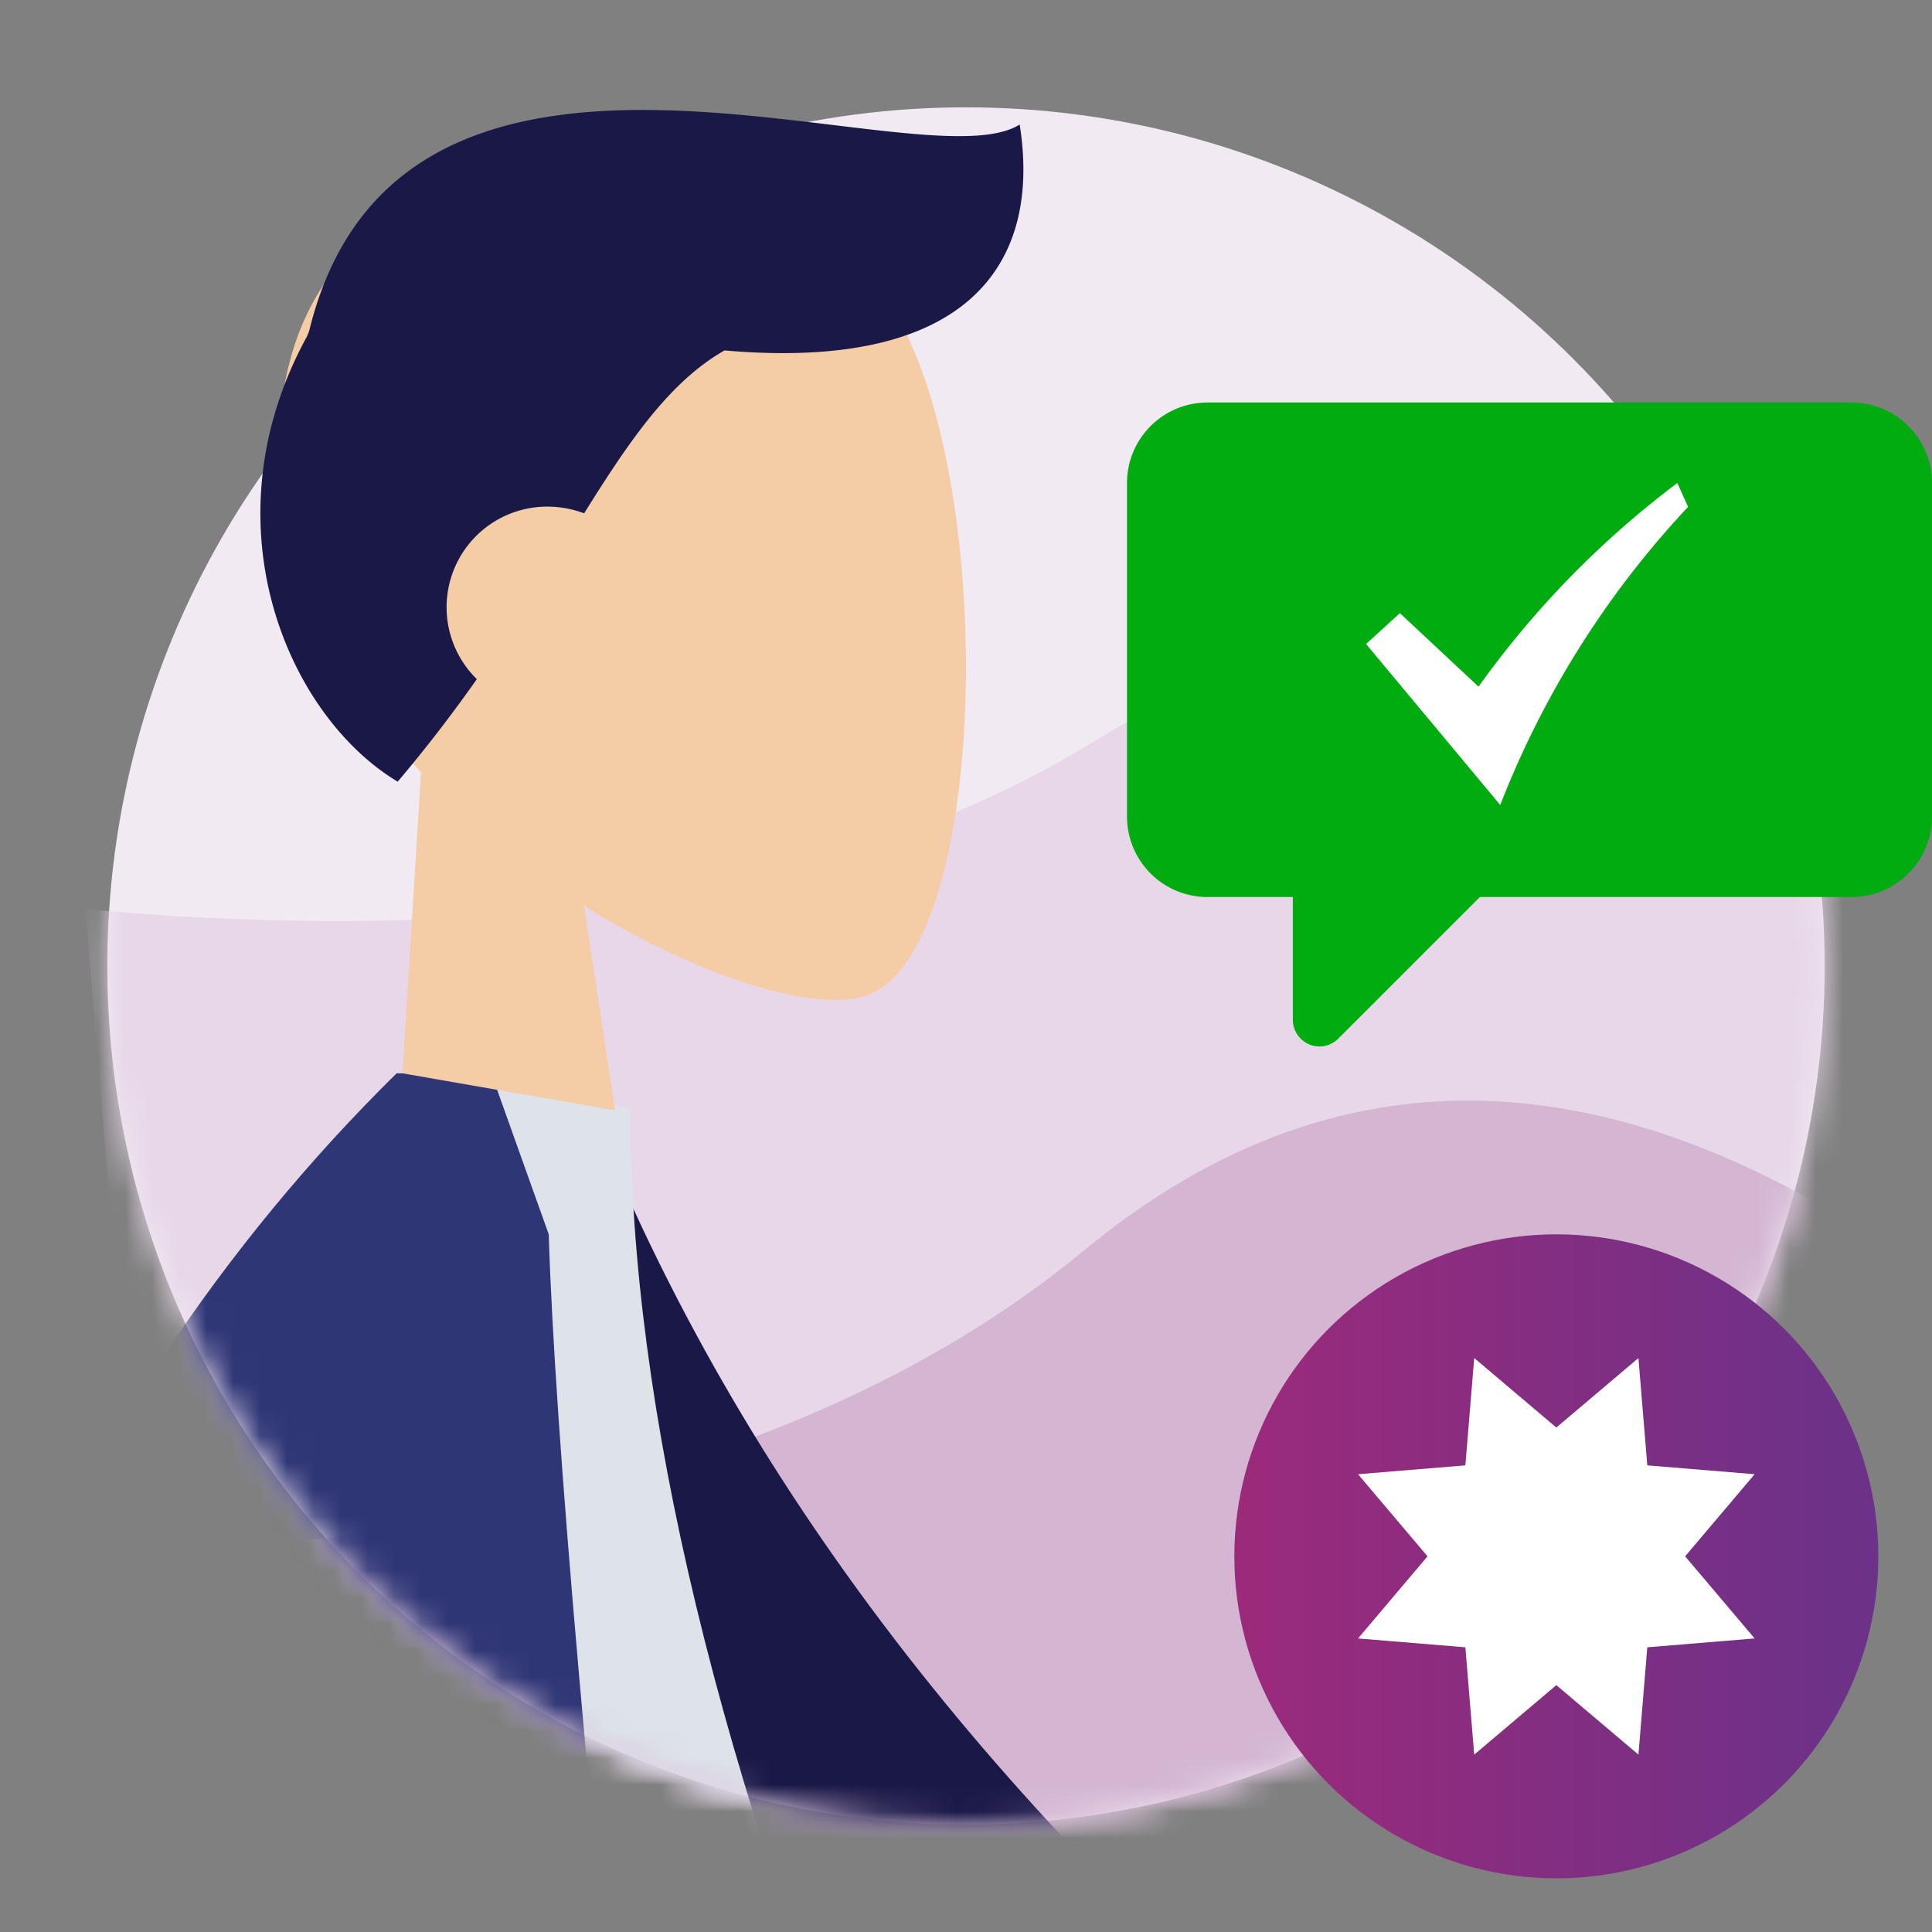
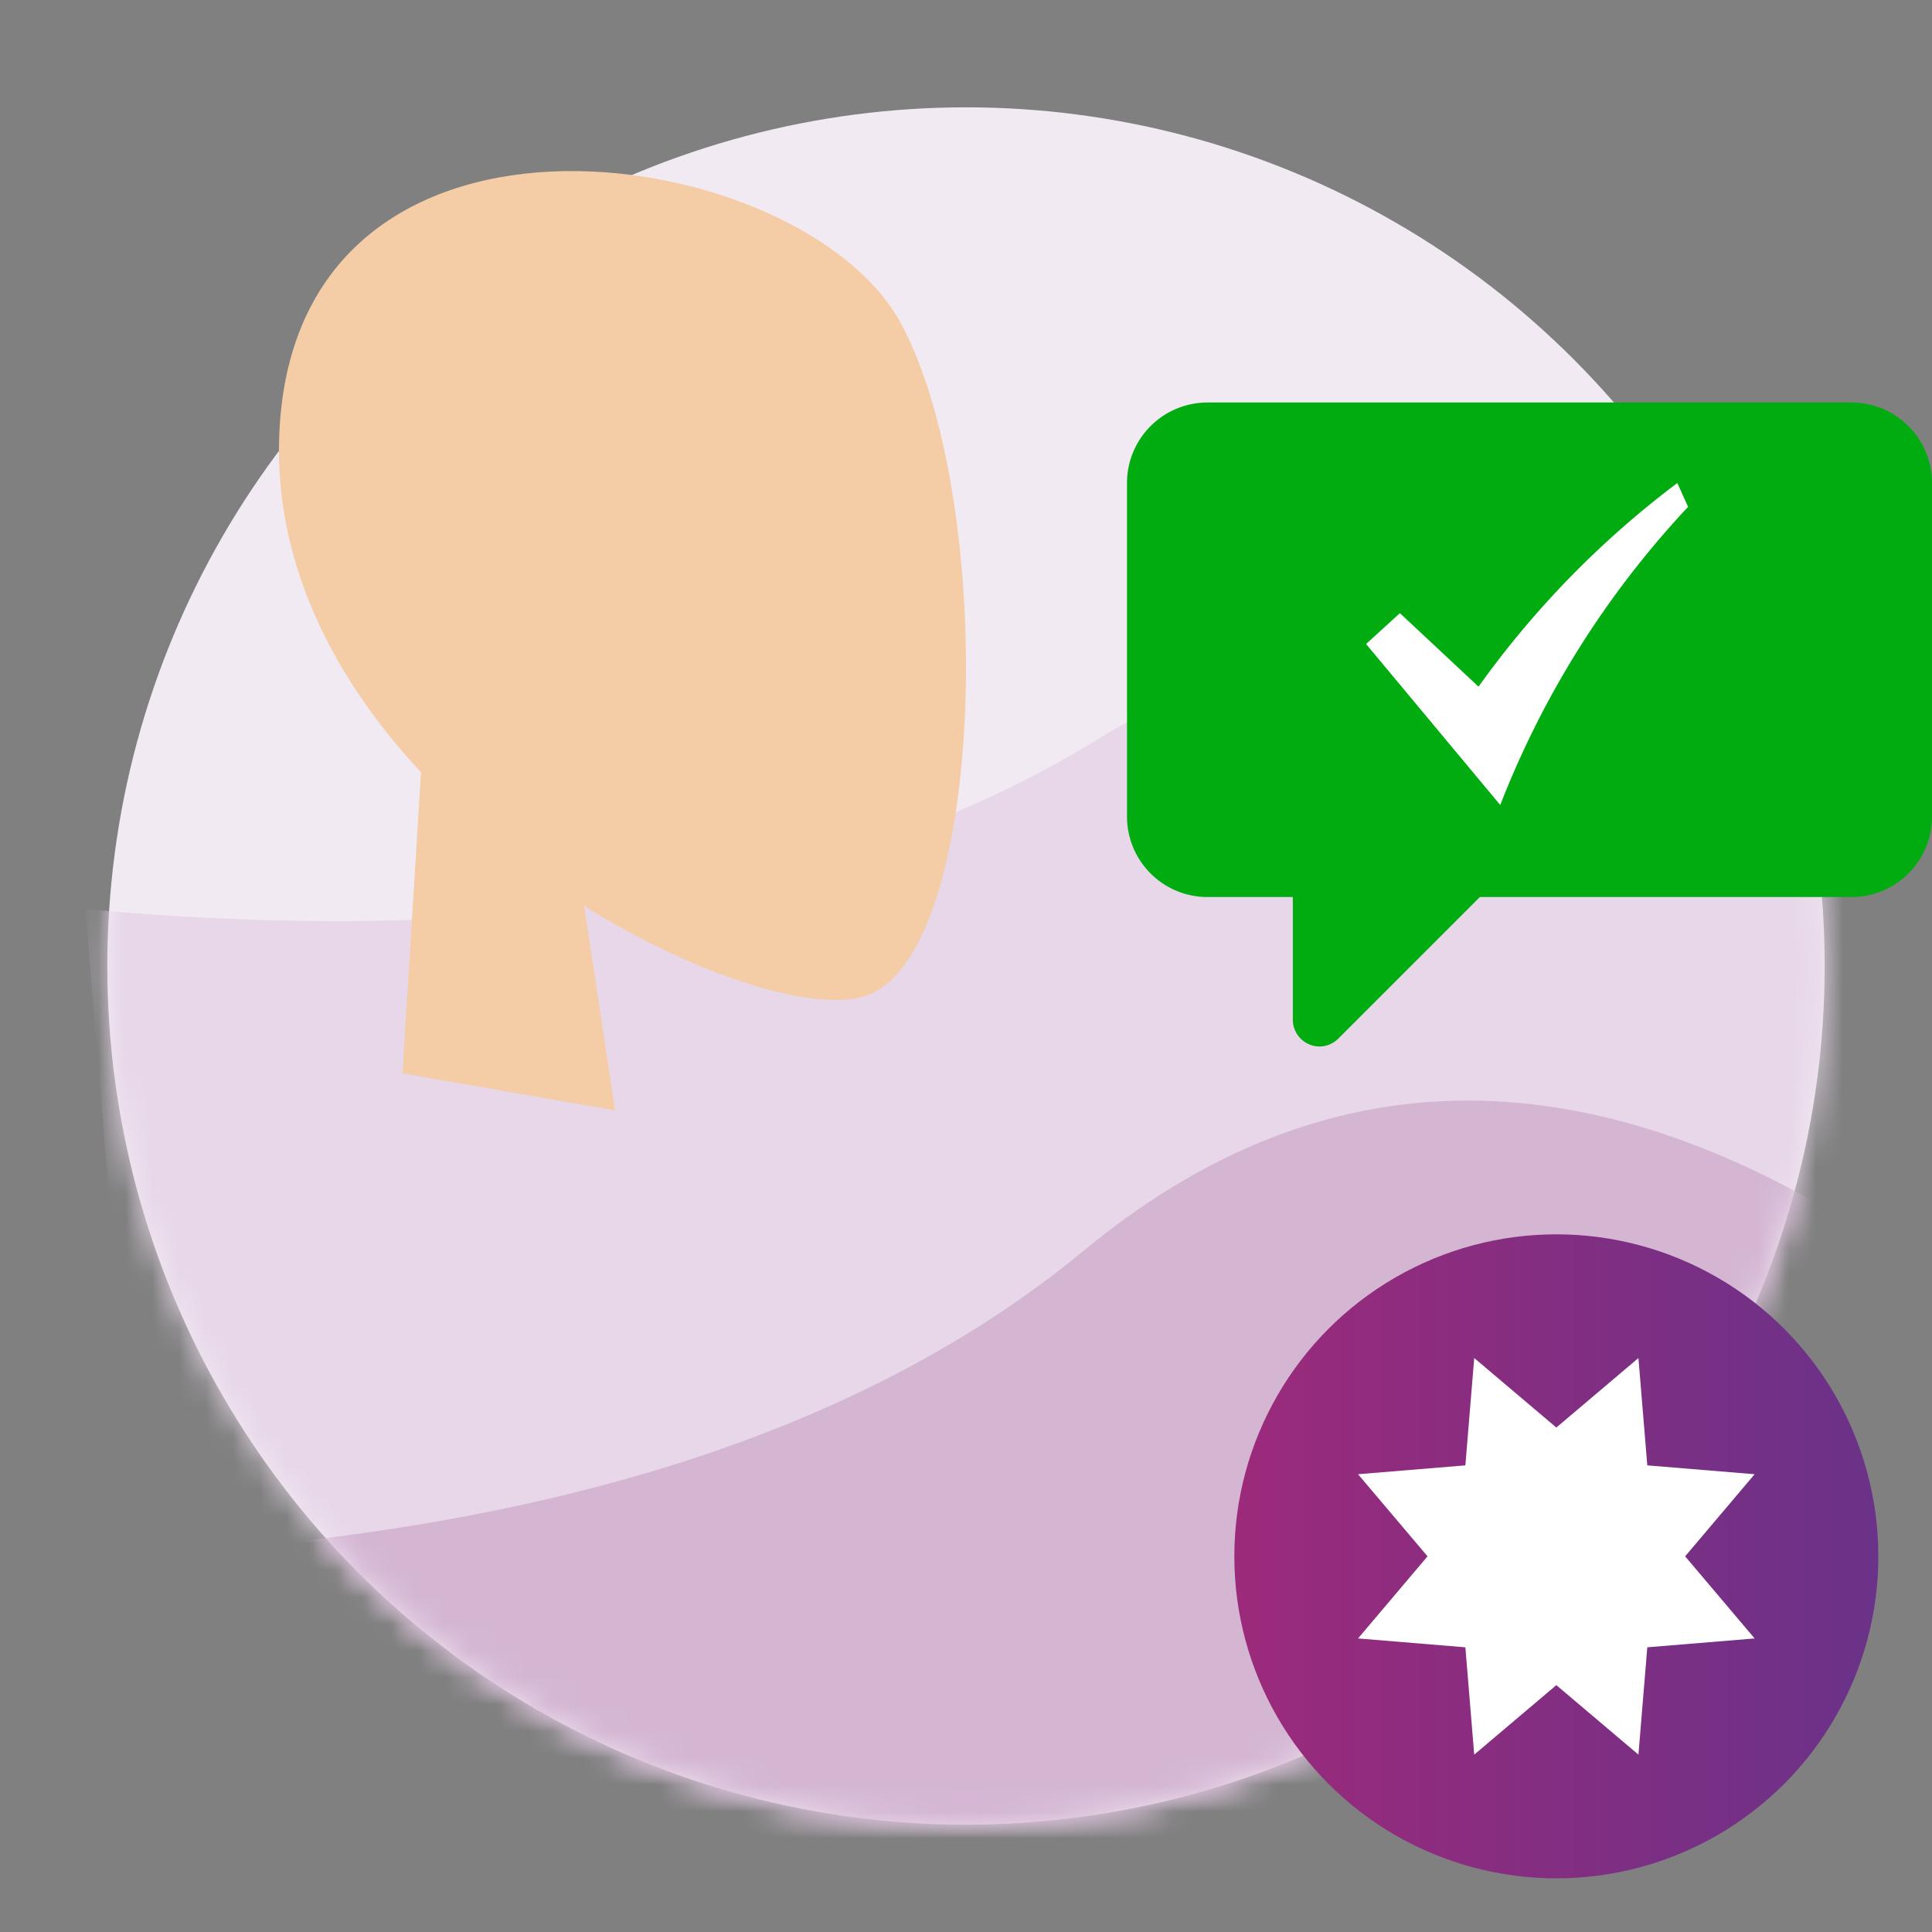
<svg xmlns="http://www.w3.org/2000/svg" id="Layer_1" data-name="Layer 1" viewBox="0 0 72 72">
  <rect x="0" y="0" width="72" height="72" fill="#808080" stroke="none" />
  <defs>
    <mask id="mask" x="3.18" y="4" width="74.92" height="67.66" maskUnits="userSpaceOnUse">
      <g id="mask-2">
        <circle id="path-1" cx="36" cy="36" r="32" style="fill:#fff" />
      </g>
    </mask>
    <mask id="mask-2-2" x="4" y="4" width="79" height="91" maskUnits="userSpaceOnUse">
      <g id="mask-2-3" data-name="mask-2">
        <circle id="path-1-2" data-name="path-1" cx="36" cy="36" r="32" style="fill:#fff" />
      </g>
    </mask>
    <mask id="mask-3" x="-7.8" y="4" width="75.8" height="90.24" maskUnits="userSpaceOnUse">
      <g id="mask-2-4" data-name="mask-2">
-         <circle id="path-1-3" data-name="path-1" cx="36" cy="36" r="32" style="fill:#fff" />
-       </g>
+         </g>
    </mask>
    <linearGradient id="linear-gradient" x1="-798.29" y1="-1867.04" x2="-797.29" y2="-1867.04" gradientTransform="matrix(24, 0, 0, -24, 19205, -44751)" gradientUnits="userSpaceOnUse">
      <stop offset="0" stop-color="#9c2a7b" />
      <stop offset="1" stop-color="#6a3288" />
    </linearGradient>
  </defs>
  <title>Badges-Solutions-Level 8</title>
  <g id="Badges_Solutions_Level-8" data-name="Badges/Solutions/Level-8">
    <g id="Background">
      <g id="Mask-4" data-name="Mask">
        <circle id="path-1-4" data-name="path-1" cx="36" cy="36" r="32" style="fill:#f2eaf3" />
      </g>
      <g style="mask:url(#mask)">
        <path id="Path" d="M68.36,29.87Q54.59,19.16,40.81,27.61T3.18,33.88L6.29,71.66,78.1,68.4Z" style="fill:#e7d7e8;fill-rule:evenodd" />
      </g>
      <g style="mask:url(#mask-2-2)">
        <path id="Path-2" data-name="Path" d="M68,45q-15.13-8.7-27.6,1.6T4,58l8.33,37L83,81.78Z" style="fill:#d4b6d3;fill-rule:evenodd" />
      </g>
      <g style="mask:url(#mask-3)">
        <g id="Body_Jacket" data-name="Body/Jacket">
          <path id="Coat-Back" d="M18.89,42l3.17-.55Q30.27,62,50.7,78.83L40.4,91.39C26.78,75.42,18.39,59,18.89,42Z" style="fill:#191847;fill-rule:evenodd" />
          <path id="Shirt" d="M5.05,82.06H33.32q-9.83-24-9.83-40.78L15,40C8.26,50.83,6.37,64.17,5.05,82.06Z" style="fill:#dde3e9;fill-rule:evenodd" />
-           <path id="Coat-Front" d="M15.35,40l3,.12h0L20.45,46q.33,10.83,3.82,43.63H5.74c0,1.51.12,3,.24,4.57H-7.8Q-4.71,59.19,14.78,40h.57Z" style="fill:#2f3676;fill-rule:evenodd" />
          <path id="Shade" d="M10.92,89.81H5.74A97.45,97.45,0,0,1,7,70.35Q7.76,84.47,10.92,89.81Z" style="fill-opacity:0.1;fill-rule:evenodd" />
        </g>
      </g>
    </g>
    <g id="Speech-bubble">
      <path d="M69,15H45a3,3,0,0,0-3,3V30.43a3,3,0,0,0,3,3h3.18V38a1,1,0,0,0,1,1,1,1,0,0,0,.7-.3l5.27-5.27H69a3,3,0,0,0,3-3V18a3,3,0,0,0-3-3" style="fill:#00ac10;fill-rule:evenodd" />
      <path id="Path-10" d="M50.91,24l5,6a34.55,34.55,0,0,1,7-11.11l-.4-.89a34.82,34.82,0,0,0-7.41,7.59l-2.93-2.74Z" style="fill:#fff;fill-rule:evenodd" />
    </g>
    <g id="Level">
      <circle id="Oval" cx="58" cy="58" r="12" style="fill:url(#linear-gradient)" />
      <polygon id="Star" points="58 62.8 54.94 65.39 54.61 61.39 50.61 61.06 53.2 58 50.61 54.94 54.61 54.61 54.94 50.61 58 53.2 61.06 50.61 61.39 54.61 65.39 54.94 62.8 58 65.39 61.06 61.39 61.39 61.06 65.39 58 62.8" style="fill:#fff;fill-rule:evenodd" />
    </g>
    <g id="Head_Front_Chongo" data-name="Head/Front/Chongo">
      <g id="Head">
        <path d="M33.59,12.08C37.21,18.83,36.78,36,32.1,37.16c-1.93.5-6.13-.78-10.33-3.4l1.15,7.62L15,40l.69-11.22c-3.29-3.52-5.61-8-5.26-13C11.35,2.39,30,5.33,33.59,12.08Z" style="fill:#f4cca6;fill-rule:evenodd" />
      </g>
-       <path id="Hair" d="M11.52,12.34C14.94-1.71,34.29,7,38,4.64c.81,5.1-1.81,9.22-11,8.42-2,1.14-3.49,3.27-5.23,6.07a3.92,3.92,0,0,0-1.37-.25,3.75,3.75,0,0,0-2.63,6.43c-.86,1.22-1.83,2.5-2.95,3.82-4.12-2.47-7.2-9.65-3.37-16.61Z" style="fill:#191847;fill-rule:evenodd" />
    </g>
  </g>
</svg>